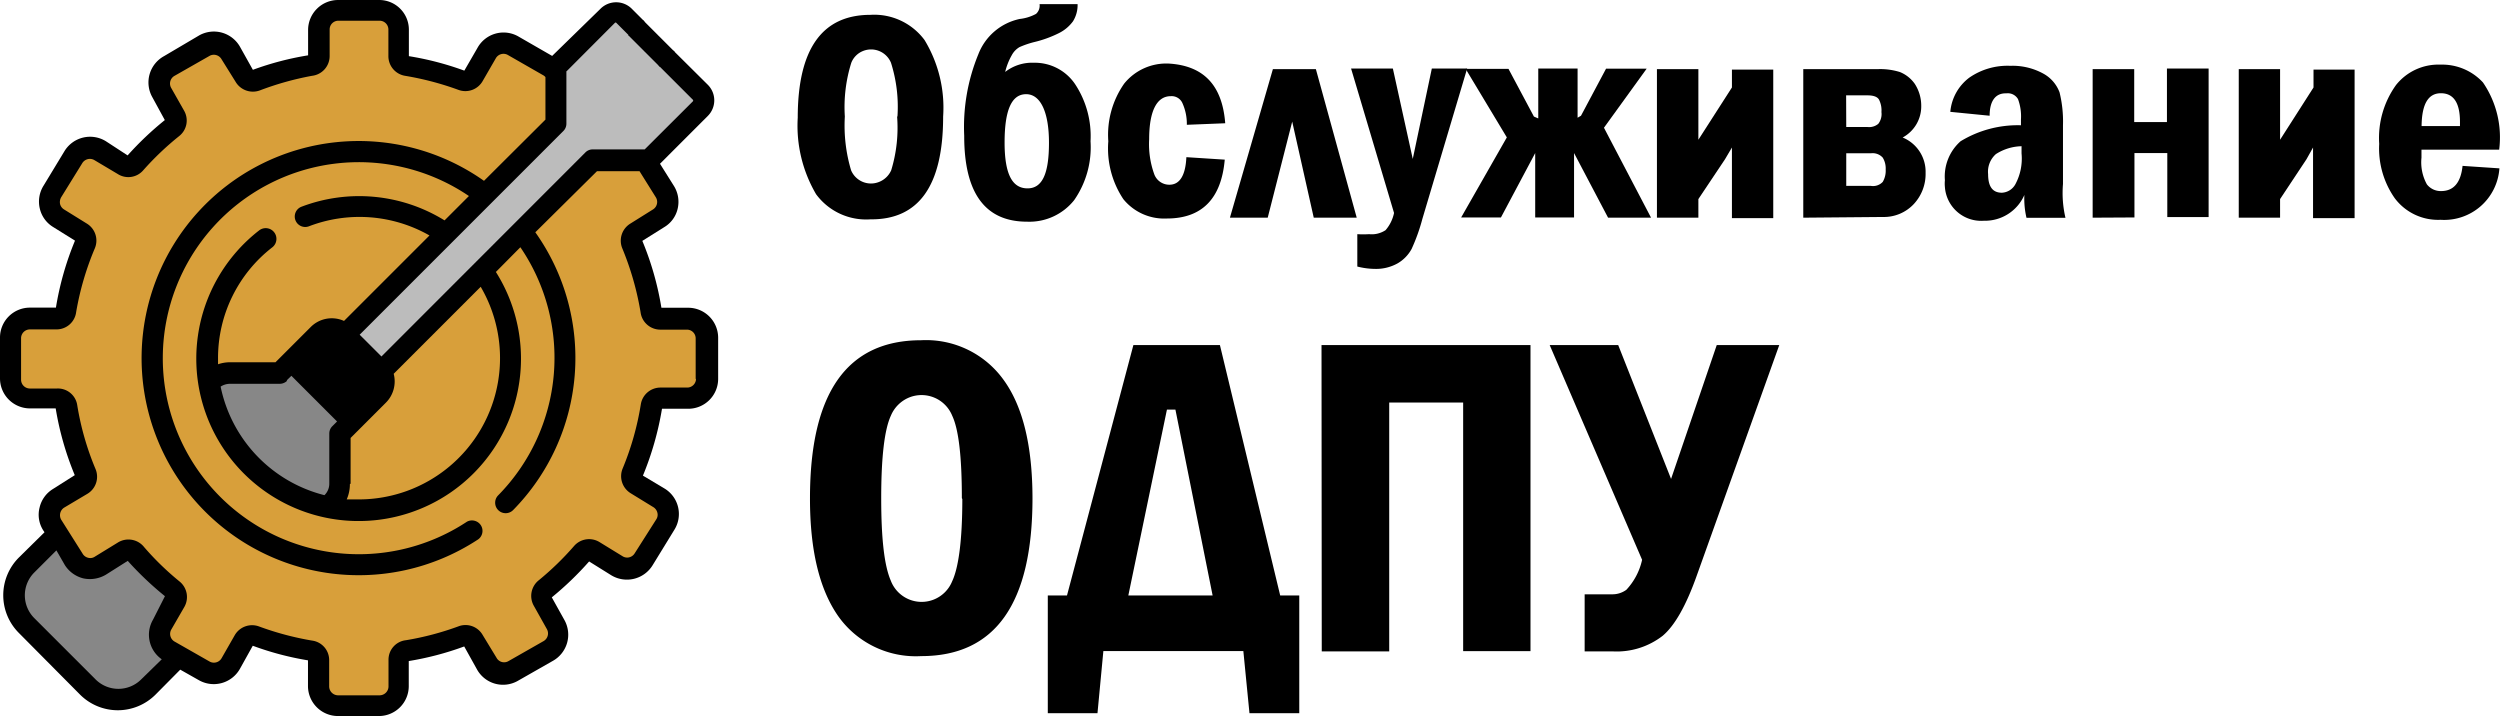
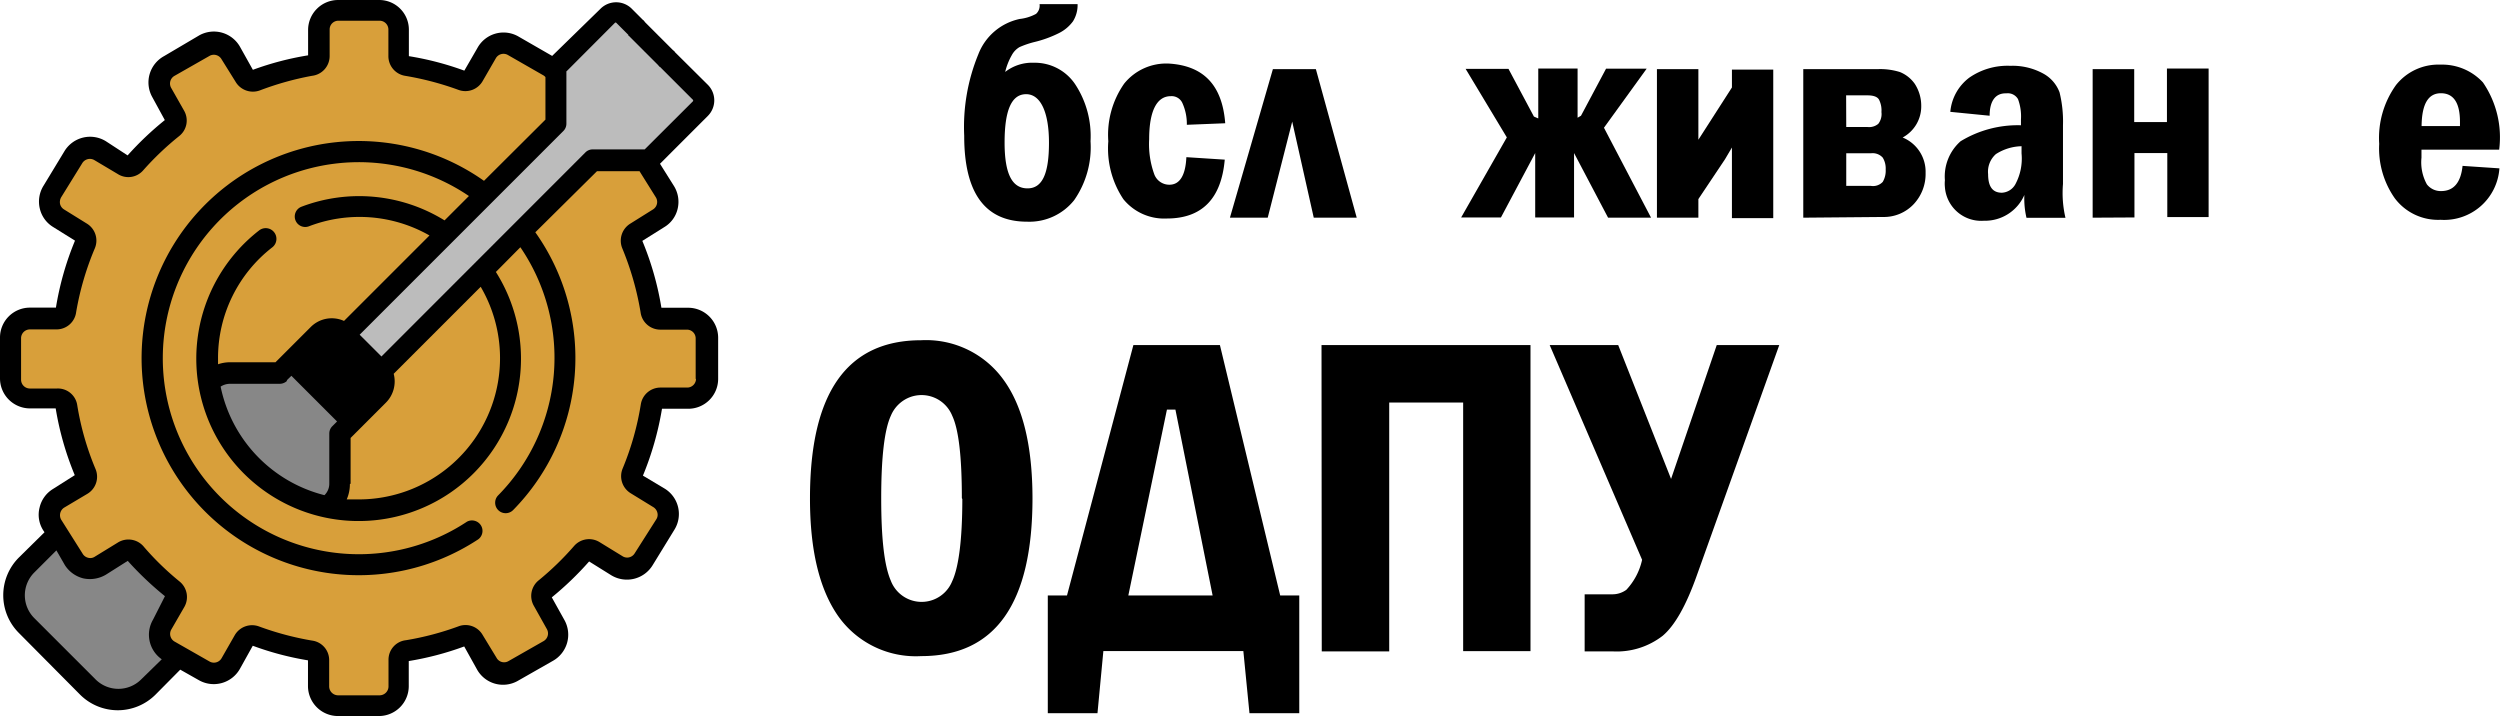
<svg xmlns="http://www.w3.org/2000/svg" viewBox="0 0 212.35 60.82">
  <defs>
    <style>.cls-1{fill:#bcbcbc;}.cls-2{fill:#878787;}.cls-3{fill:#d89f3a;}</style>
  </defs>
  <title>одпу1Ресурс 1</title>
  <g id="Слой_2" data-name="Слой 2">
    <g id="Слой_1-2" data-name="Слой 1">
      <polygon class="cls-1" points="29.27 28.09 47.57 10.18 47.57 5.5 52.13 1.11 59.48 8.62 54.98 13.52 50.03 13.46 32.38 31.09 29.27 28.09" />
      <path d="M58.37,26.14H56.18a25.43,25.43,0,0,0-1.62-5.68l1.85-1.16a2.46,2.46,0,0,0,1.15-1.57,2.55,2.55,0,0,0-.32-1.94l-1.18-1.88,4.06-4.06a1.87,1.87,0,0,0,0-2.65h0L57.31,4.41a.89.89,0,0,0-1.26,0,.91.91,0,0,0,0,1.26l2.8,2.8a.1.1,0,0,1,0,.14l-4.09,4.08H50.34a.87.87,0,0,0-.63.27L32.4,30.28l-1.85-1.85,17.3-17.3a.88.88,0,0,0,.26-.63V6.13a.06.06,0,0,1,0-.06l4.12-4.13a.08.08,0,0,1,.12,0h0l1,1a.89.89,0,0,0,1.32-1.19l-1-1A1.88,1.88,0,0,0,51,.75l-4.1,4L44,3.08a2.53,2.53,0,0,0-3.45,1L39.44,6a25.5,25.5,0,0,0-4.71-1.23V2.5A2.52,2.52,0,0,0,32.19,0H28.72a2.55,2.55,0,0,0-2.55,2.53V4.7a25.3,25.3,0,0,0-4.69,1.23L20.4,4a2.55,2.55,0,0,0-3.47-1l-3,1.77a2.55,2.55,0,0,0-1,3.47L14,10.2a26.68,26.68,0,0,0-3.16,3L9,12a2.55,2.55,0,0,0-3.5.8v0L3.7,15.77a2.55,2.55,0,0,0-.32,1.94,2.49,2.49,0,0,0,1.13,1.57l1.86,1.16a25.52,25.52,0,0,0-1.62,5.69H2.54A2.54,2.54,0,0,0,0,28.67v3.47a2.55,2.55,0,0,0,2.54,2.55H4.73a25.5,25.5,0,0,0,1.62,5.67L4.49,41.54a2.51,2.51,0,0,0-1.13,1.58,2.46,2.46,0,0,0,.32,1.94l.1.15L1.6,47.36a4.53,4.53,0,0,0,0,6.4h0L6.8,59a4.53,4.53,0,0,0,6.41,0h0l2.1-2.12,1.61.91a2.55,2.55,0,0,0,3.47-1h0l1.08-1.94a25.32,25.32,0,0,0,4.69,1.24v2.19a2.55,2.55,0,0,0,2.55,2.54h3.47a2.54,2.54,0,0,0,2.54-2.54V56.15a25.53,25.53,0,0,0,4.71-1.24l1.08,1.94a2.53,2.53,0,0,0,3.44,1h0l3-1.71a2.55,2.55,0,0,0,1-3.46l-1.08-1.94a26.88,26.88,0,0,0,3.17-3.05l1.86,1.16A2.56,2.56,0,0,0,55.44,48l1.84-3a2.53,2.53,0,0,0-.81-3.49h0L54.61,40.4a26,26,0,0,0,1.62-5.68h2.19A2.54,2.54,0,0,0,61,32.18V28.69a2.55,2.55,0,0,0-2.53-2.55h-.06Z" />
      <path class="cls-2" d="M24.35,32.31l.4-.39,3.88,3.88-.4.4a.88.88,0,0,0-.26.63v4.23a1.36,1.36,0,0,1-.41,1h0a12,12,0,0,1-8.82-9.22,1.47,1.47,0,0,1,.79-.24h4.23a.89.89,0,0,0,.63-.26Z" />
      <path class="cls-3" d="M29.78,41.08V37.2l3-3a2.55,2.55,0,0,0,.66-2.45l7.39-7.39A12,12,0,0,1,30.45,42.42h-1a3.22,3.22,0,0,0,.27-1.3Z" />
      <path d="M31.51,33l-1.59,1.59L26,30.71l1.6-1.61a.74.74,0,0,1,1,0h0L31.54,32A.75.75,0,0,1,31.51,33Z" />
      <path class="cls-2" d="M12,57.7a2.74,2.74,0,0,1-3.89,0l-5.2-5.2a2.74,2.74,0,0,1,0-3.87h0l1.88-1.88L5.51,48a2.6,2.6,0,0,0,1.58,1.13A2.66,2.66,0,0,0,9,48.81l1.85-1.17a27.59,27.59,0,0,0,3.16,3L13,52.63A2.54,2.54,0,0,0,13.74,56Z" />
      <path class="cls-3" d="M59.12,32.16a.75.75,0,0,1-.74.76H56.11a1.69,1.69,0,0,0-1.68,1.43,24.1,24.1,0,0,1-1.54,5.44,1.7,1.7,0,0,0,.67,2.1l1.94,1.19a.76.76,0,0,1,.34.48.7.7,0,0,1-.1.56L53.91,47a.75.75,0,0,1-.47.34.72.72,0,0,1-.57-.1l-1.94-1.19a1.69,1.69,0,0,0-2.17.33,24.69,24.69,0,0,1-3,2.91,1.7,1.7,0,0,0-.42,2.16l1.12,2a.75.75,0,0,1-.28,1l-3,1.71a.73.73,0,0,1-1-.28L41,53.94A1.68,1.68,0,0,0,39,53.18a24.5,24.5,0,0,1-4.52,1.2A1.66,1.66,0,0,0,33,56.05v2.26a.76.76,0,0,1-.76.75H28.72a.76.76,0,0,1-.76-.75V56.07a1.67,1.67,0,0,0-1.46-1.66,25.11,25.11,0,0,1-4.5-1.2,1.7,1.7,0,0,0-2.07.76l-1.11,1.94a.75.75,0,0,1-1,.29h0l-3-1.71a.75.75,0,0,1-.28-1l1.12-1.94a1.7,1.7,0,0,0-.41-2.16,24,24,0,0,1-3-2.91A1.7,1.7,0,0,0,10,46.09L8.06,47.28a.69.69,0,0,1-.56.1A.75.75,0,0,1,7,47L5.19,44.13a.77.77,0,0,1,.24-1l2-1.19a1.69,1.69,0,0,0,.68-2.11,23.81,23.81,0,0,1-1.55-5.42A1.66,1.66,0,0,0,4.84,33H2.54a.75.75,0,0,1-.75-.76v-3.5a.75.75,0,0,1,.75-.76H4.8A1.68,1.68,0,0,0,6.47,26.5a24.43,24.43,0,0,1,1.59-5.42A1.69,1.69,0,0,0,7.39,19L5.44,17.79a.75.75,0,0,1-.34-.47.82.82,0,0,1,.1-.57L7,13.84a.76.76,0,0,1,1-.25L10,14.78a1.67,1.67,0,0,0,2.17-.32,24.78,24.78,0,0,1,3.06-2.91,1.68,1.68,0,0,0,.4-2.16L14.53,7.45a.75.75,0,0,1,.28-1l3-1.71a.75.75,0,0,1,1,.28L20,6.93a1.71,1.71,0,0,0,2.07.75A25.32,25.32,0,0,1,26.5,6.44,1.69,1.69,0,0,0,28,4.77V2.5a.74.74,0,0,1,.75-.74h3.48a.75.75,0,0,1,.76.73h0V4.77a1.69,1.69,0,0,0,1.42,1.67,25.29,25.29,0,0,1,4.52,1.19A1.69,1.69,0,0,0,41,6.88l1.12-1.94a.75.75,0,0,1,1-.28l3,1.72a.68.68,0,0,1,.21.17v3.61l-5.22,5.2a18.44,18.44,0,1,0-.58,30.51.89.89,0,0,0,.34-1.21.9.9,0,0,0-1.22-.34l-.09.06a16.65,16.65,0,1,1,.27-27.73l-2.07,2.07a13.79,13.79,0,0,0-12.18-1.15.89.89,0,0,0,.64,1.66h0A12,12,0,0,1,36.48,20l-7.26,7.26a2.52,2.52,0,0,0-2.82.51l-3,3H19.52a3.19,3.19,0,0,0-1,.17v-.53A11.89,11.89,0,0,1,23.14,21,.9.9,0,1,0,22,19.58h0A13.79,13.79,0,1,0,42.12,23.1L44.2,21a16.66,16.66,0,0,1-1.88,21.07.89.89,0,0,0,1.26,1.26,18.43,18.43,0,0,0,1.89-23.6l5.24-5.19h3.61l1.4,2.24a.75.75,0,0,1-.24,1h0L53.53,19a1.7,1.7,0,0,0-.67,2.1,24.88,24.88,0,0,1,1.55,5.42A1.69,1.69,0,0,0,56.08,28h2.27a.74.74,0,0,1,.74.75h0v3.47Z" />
      <rect x="54.44" y="1.8" width="1.79" height="3.8" transform="translate(13.59 40.21) rotate(-45)" />
-       <path d="M80.11,9.9q0,8.79-6.17,8.73a5.28,5.28,0,0,1-4.62-2.13A11.48,11.48,0,0,1,67.76,10q0-8.74,6.18-8.74A5.32,5.32,0,0,1,78.53,3.4,11.07,11.07,0,0,1,80.11,9.9Zm-3.88,0a12.38,12.38,0,0,0-.55-4.57,1.83,1.83,0,0,0-2.37-1h0a1.78,1.78,0,0,0-1,1,12.59,12.59,0,0,0-.55,4.57,13.27,13.27,0,0,0,.53,4.56,1.83,1.83,0,0,0,2.36,1,1.87,1.87,0,0,0,1.05-1,12.35,12.35,0,0,0,.5-4.56Z" />
      <path d="M88.3.35h3.23a2.61,2.61,0,0,1-.39,1.46,3.31,3.31,0,0,1-1.19,1,9.68,9.68,0,0,1-2.09.76A7.83,7.83,0,0,0,86.6,4a1.74,1.74,0,0,0-.65.67,5.41,5.41,0,0,0-.57,1.44,3.72,3.72,0,0,1,2.44-.78,4.12,4.12,0,0,1,3.5,1.82A8,8,0,0,1,92.63,12a7.87,7.87,0,0,1-1.39,5,4.86,4.86,0,0,1-4,1.83q-5.35,0-5.34-7.3a16.22,16.22,0,0,1,1.2-6.92,4.84,4.84,0,0,1,3.52-3A3.78,3.78,0,0,0,88,1.18.94.94,0,0,0,88.3.35ZM87.16,8c-1.24,0-1.83,1.36-1.83,4.1S86,16,87.28,16s1.82-1.3,1.82-3.88S88.39,8,87.16,8Z" />
      <path d="M104.07,10.47l-3.26.13a4.28,4.28,0,0,0-.37-1.83,1,1,0,0,0-1-.6c-1.17,0-1.83,1.24-1.83,3.65a7.52,7.52,0,0,0,.44,3,1.36,1.36,0,0,0,1.28.87c.87,0,1.37-.78,1.44-2.34l3.26.21c-.29,3.32-1.94,5-4.92,5a4.47,4.47,0,0,1-3.69-1.64A7.75,7.75,0,0,1,94.14,12a7.57,7.57,0,0,1,1.35-4.9,4.6,4.6,0,0,1,3.8-1.7C102.2,5.58,103.82,7.2,104.07,10.47Z" />
      <path d="M104.47,18.49l3.65-12.62h3.65l3.47,12.62h-3.65l-1.83-8.16-2.08,8.16Z" />
-       <path d="M114.76,5.82h3.55L120,13.5l1.62-7.68h3l-3.8,12.76a15.74,15.74,0,0,1-.92,2.57,3.16,3.16,0,0,1-1.17,1.21,3.75,3.75,0,0,1-1.94.48,6.3,6.3,0,0,1-1.5-.2V19.89a7.85,7.85,0,0,0,1,0,2.14,2.14,0,0,0,1.4-.34,3.24,3.24,0,0,0,.72-1.46Z" />
      <path d="M136.24,10.85l4,7.64h-3.65L133.7,13h0v5.47h-3.3V13h0l-2.91,5.47h-3.38l3.88-6.8-3.5-5.82h3.64l2.16,4.05.37.16V5.82H134V10l.29-.17,2.13-4h3.45Z" />
      <path d="M144.26,16.91v1.58h-3.52V5.87h3.52v6l2.85-4.44V5.91h3.51V18.53h-3.51v-6l-.59,1Z" />
      <path d="M153.17,18.49V5.87h6.39a5.64,5.64,0,0,1,1.82.25,2.85,2.85,0,0,1,1.26,1A3.41,3.41,0,0,1,163.19,9a3,3,0,0,1-1.58,2.68,3.14,3.14,0,0,1,1.95,3,3.75,3.75,0,0,1-1,2.65,3.47,3.47,0,0,1-2.61,1.1Zm3.65-7.7h1.82a1.21,1.21,0,0,0,.9-.27,1.35,1.35,0,0,0,.27-1,2,2,0,0,0-.18-1c-.11-.27-.44-.42-1-.42h-1.82Zm0,5h2.1a1.13,1.13,0,0,0,1-.34,1.87,1.87,0,0,0,.25-1.06,1.75,1.75,0,0,0-.25-1,1.15,1.15,0,0,0-1-.37h-2.1Z" />
      <path d="M169,9.83l-3.34-.33a4.07,4.07,0,0,1,1.62-2.91,5.7,5.7,0,0,1,3.47-1,5.43,5.43,0,0,1,2.84.68,3,3,0,0,1,1.35,1.58,10.39,10.39,0,0,1,.29,2.78v5a9.24,9.24,0,0,0,.21,2.87h-3.31a7.06,7.06,0,0,1-.18-1.94,3.65,3.65,0,0,1-3.44,2.19,3.09,3.09,0,0,1-3.31-2.86,2.81,2.81,0,0,1,0-.58A4,4,0,0,1,166.53,12a9.34,9.34,0,0,1,5.13-1.36v-.49a4.23,4.23,0,0,0-.25-1.73,1,1,0,0,0-1-.49C169.53,7.9,169,8.53,169,9.83Zm2.71,2.59a4.2,4.2,0,0,0-2.18.67,2,2,0,0,0-.66,1.7c0,1.06.38,1.58,1.17,1.58a1.38,1.38,0,0,0,1.14-.71,4.61,4.61,0,0,0,.53-2.63Z" />
      <path d="M177.75,18.49V5.87h3.53v4.5h2.78V5.82h3.54V18.44h-3.51V13H181.3v5.47Z" />
-       <path d="M193.67,16.91v1.58h-3.51V5.87h3.51v6l2.84-4.44V5.91H200V18.53h-3.53v-6l-.56,1Z" />
      <path d="M212.28,12.71h-6.6v.69a3.87,3.87,0,0,0,.46,2.26,1.49,1.49,0,0,0,1.2.57c1.07,0,1.68-.71,1.83-2.14l3.13.21a4.7,4.7,0,0,1-5,4.37h0a4.6,4.6,0,0,1-3.88-1.82,7.35,7.35,0,0,1-1.33-4.63,7.7,7.7,0,0,1,1.43-5,4.6,4.6,0,0,1,3.78-1.73A4.71,4.71,0,0,1,210.9,7,8.25,8.25,0,0,1,212.28,12.71Zm-3.33-2v-.36c0-1.61-.54-2.43-1.62-2.43s-1.62.92-1.64,2.79Z" />
      <path d="M87.7,42.31q0,13.42-9.45,13.42a8.07,8.07,0,0,1-7.07-3.42q-2.39-3.44-2.38-10,0-13.41,9.44-13.41a8.11,8.11,0,0,1,7,3.36Q87.69,35.62,87.7,42.31Zm-6,0q0-5.27-.82-7a2.81,2.81,0,0,0-3.65-1.55,2.86,2.86,0,0,0-1.56,1.55c-.54,1.17-.82,3.5-.82,7s.27,5.75.81,7a2.8,2.8,0,0,0,5.21.08c.55-1.16.87-3.5.87-7Z" />
      <path d="M90.63,50.58l5.64-21.27h7.35l5.12,21.27h1.62v10h-4.23l-.52-5.28H93.72l-.5,5.28H89v-10Zm5.21,0H103L99.84,34.79h-.72Z" />
      <path d="M112.25,29.31H130v26h-5.72V34.19H118V55.33h-5.73Z" />
      <path d="M139.48,47.55l-7.85-18.24h5.82l4.49,11.37,3.88-11.37h5.31l-7,19.56q-1.36,3.84-2.91,5.14A6.37,6.37,0,0,1,137,55.33H134.6V50.48H137a2,2,0,0,0,1.14-.38A5.42,5.42,0,0,0,139.48,47.55Z" />
    </g>
  </g>
</svg>